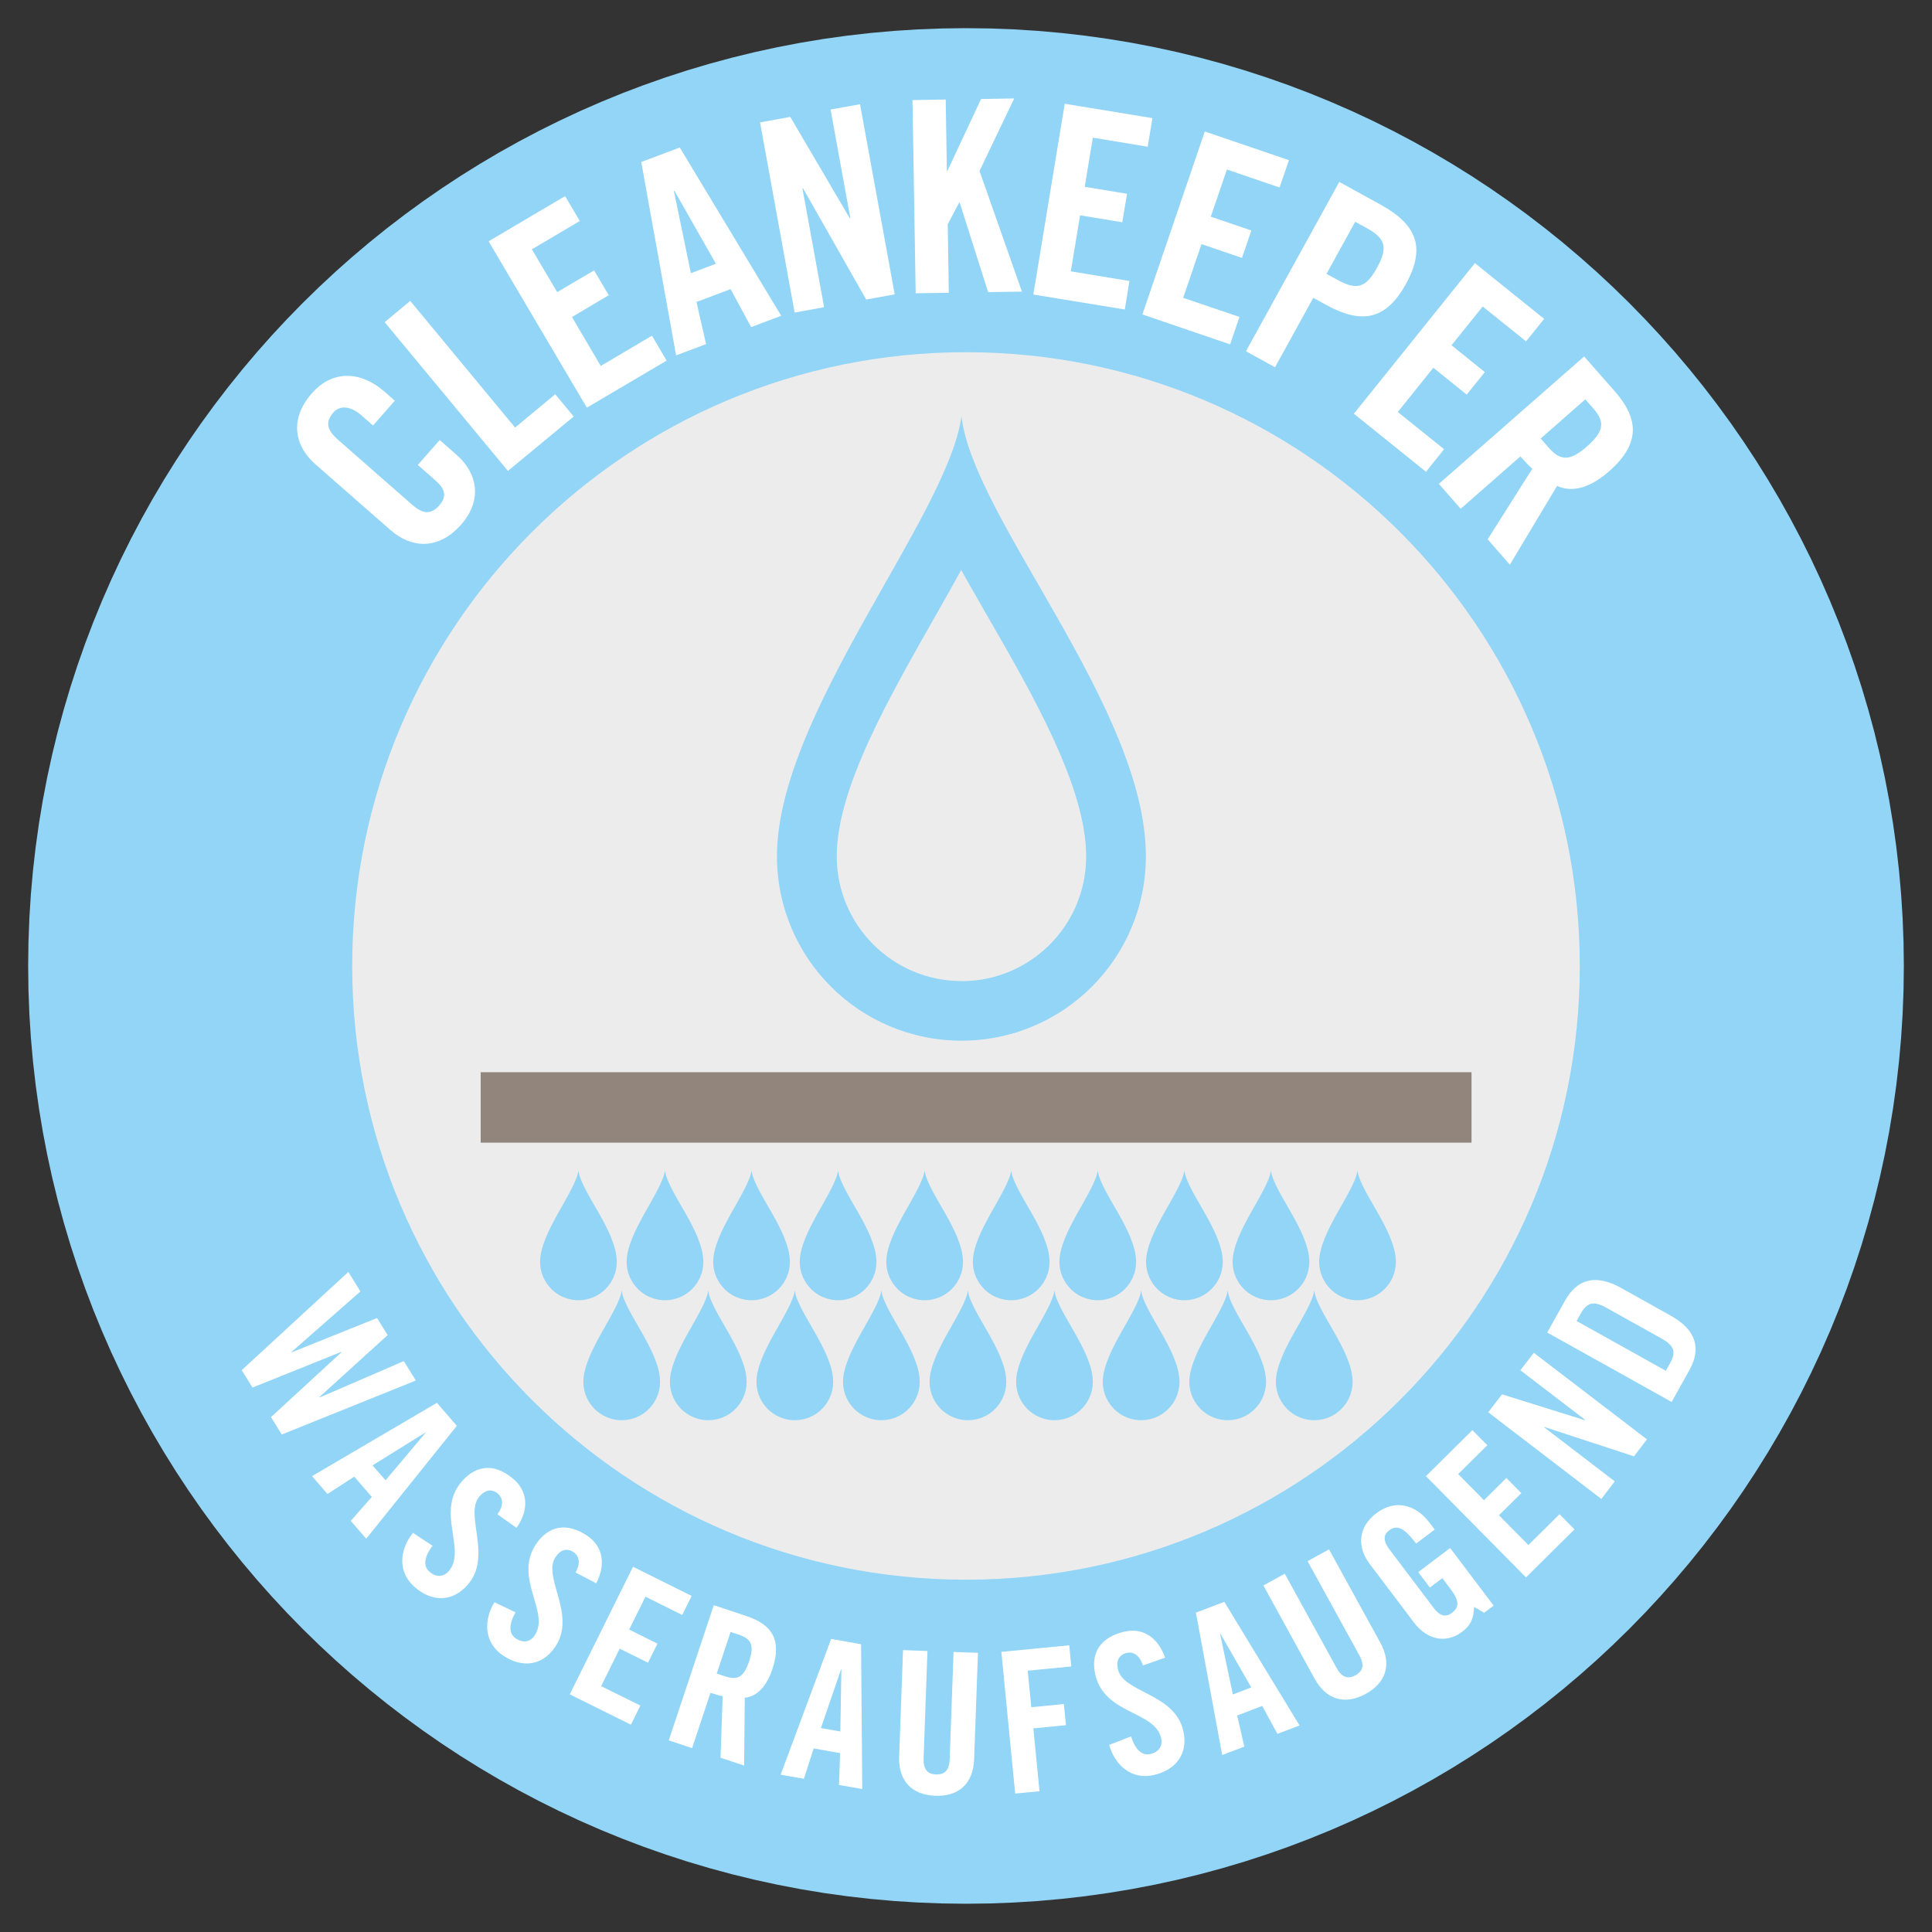
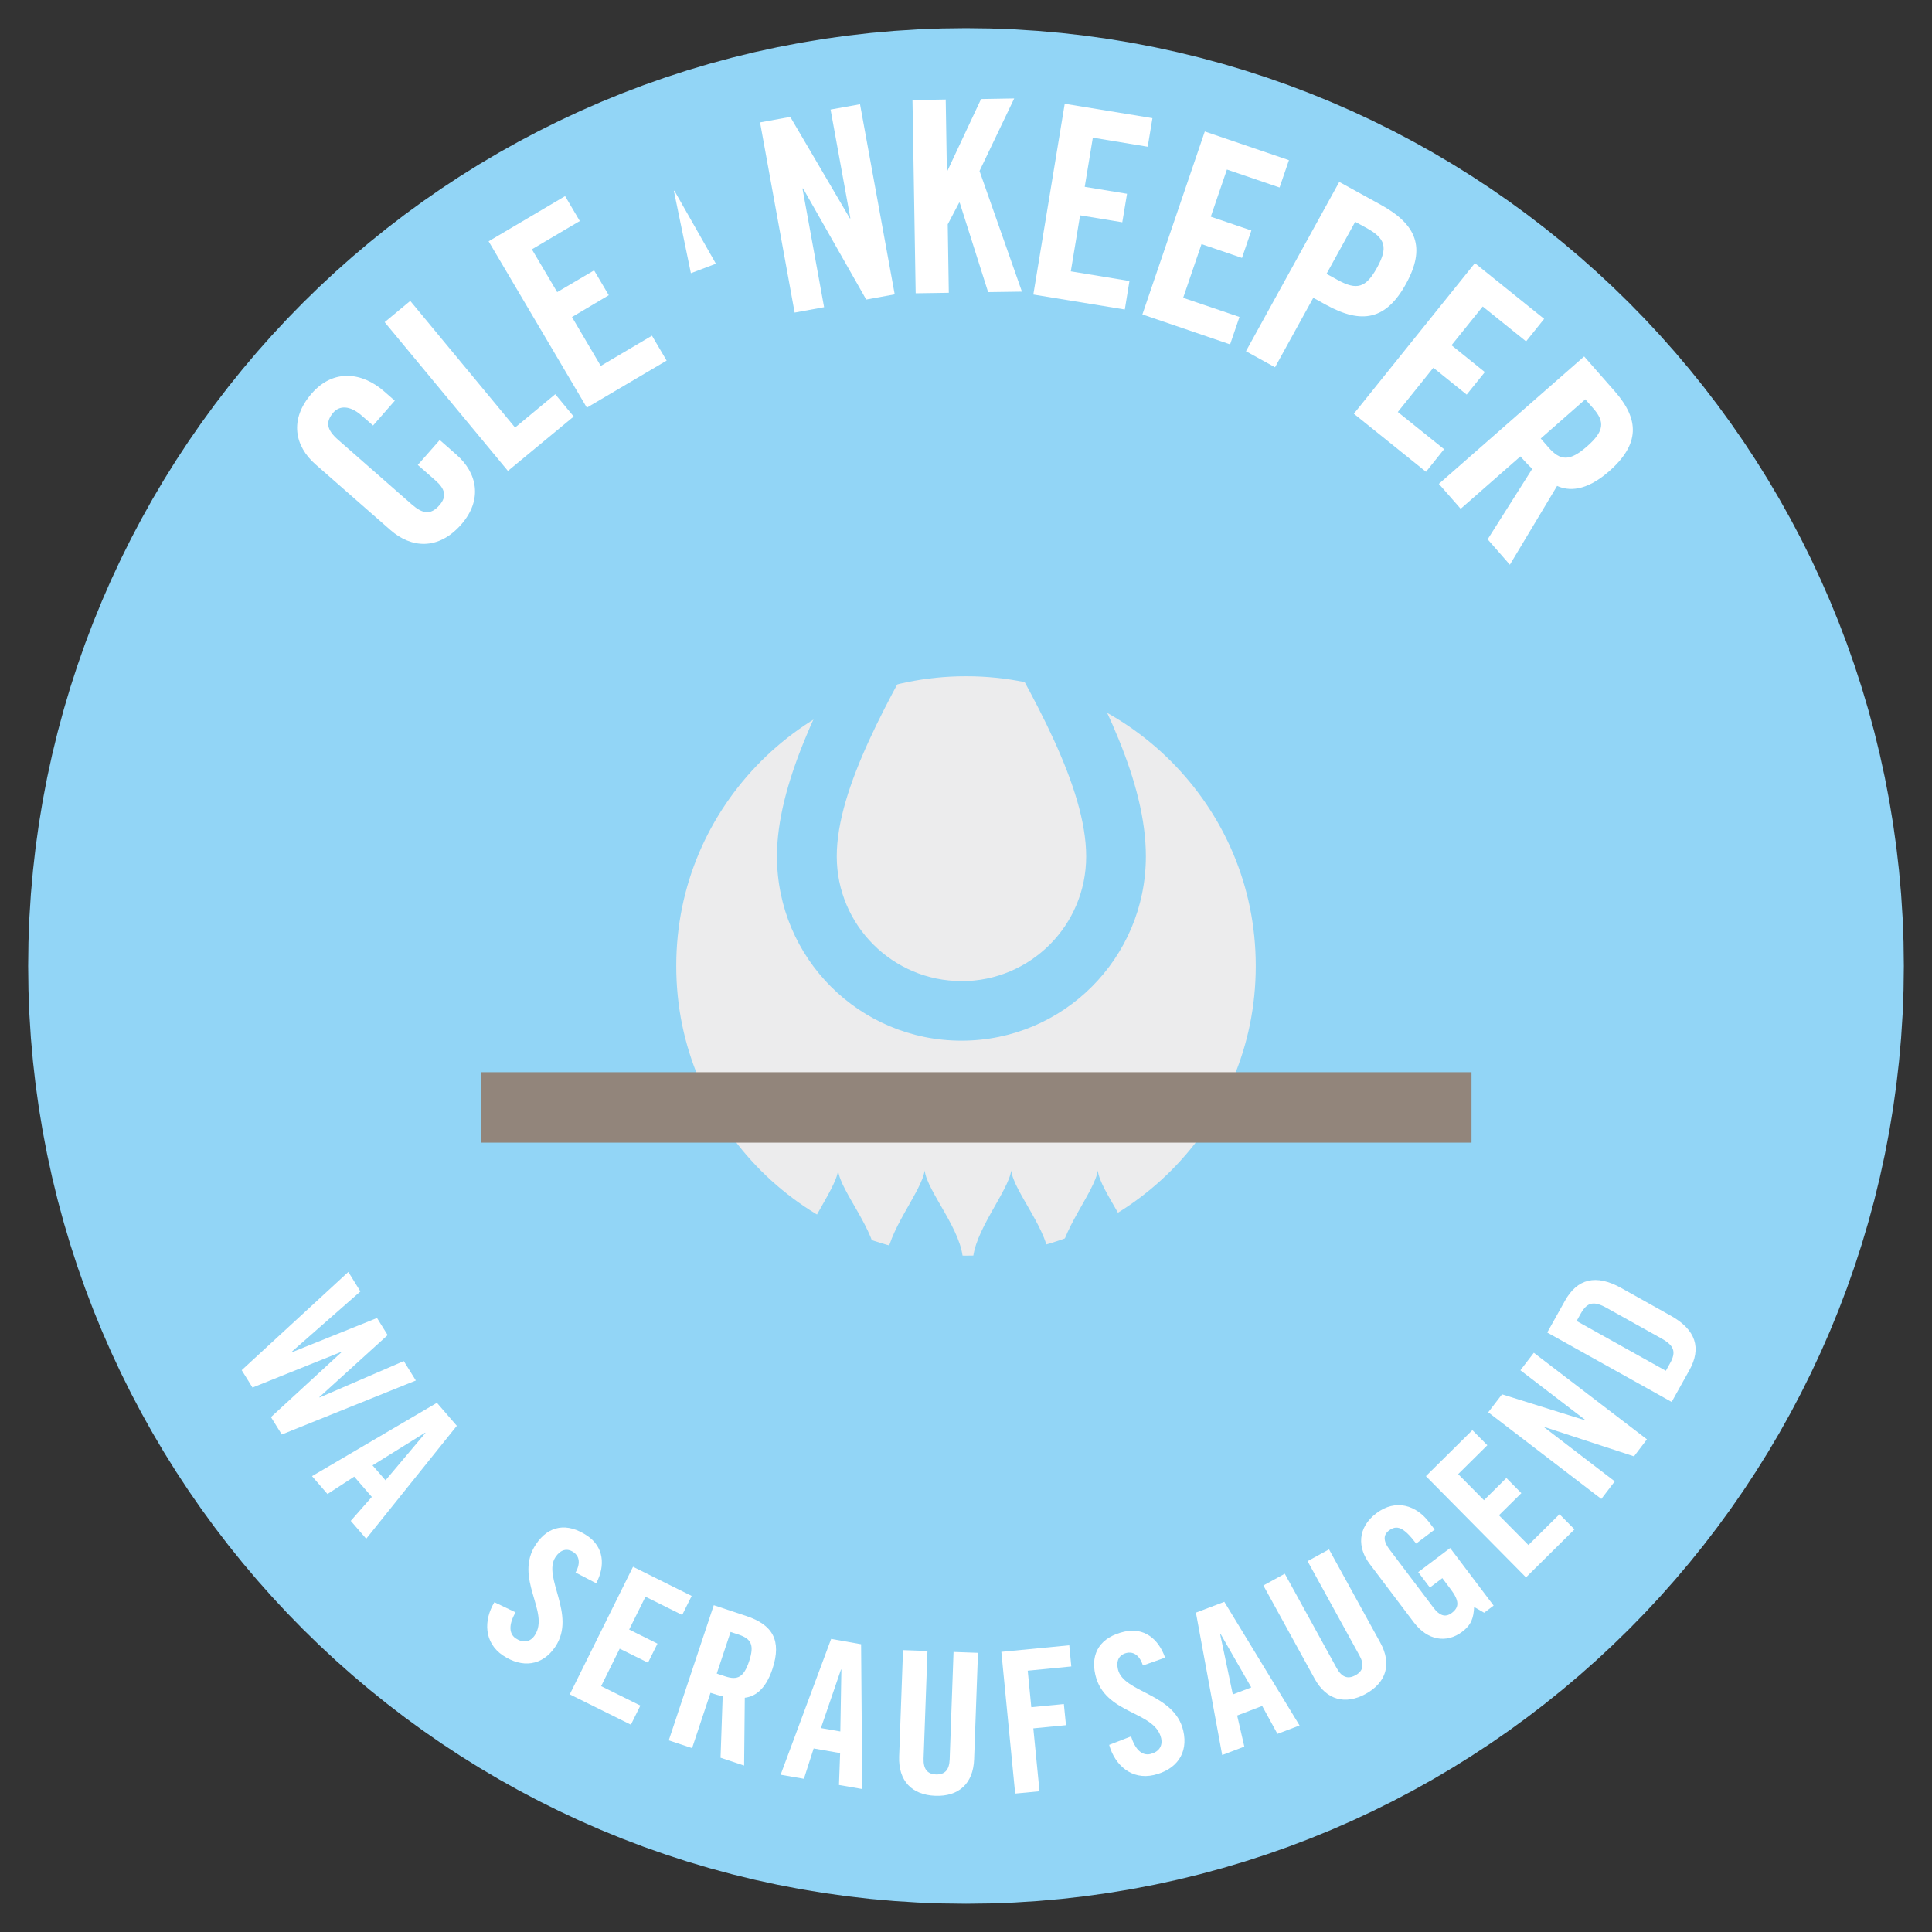
<svg xmlns="http://www.w3.org/2000/svg" id="Ebene_1" viewBox="0 0 200 200">
  <rect x="0" y="0" width="200" height="200" fill="#333333" stroke="none" />
  <defs>
    <style>.cls-1,.cls-2,.cls-3,.cls-4{stroke-width:0px;}.cls-1,.cls-5,.cls-6{fill:none;}.cls-2{fill:#92d5f6;}.cls-7{clip-path:url(#clippath-1);}.cls-3{fill:#fff;}.cls-8{clip-path:url(#clippath);}.cls-4{fill:#ececed;}.cls-5{stroke:#92857b;stroke-miterlimit:10;stroke-width:7.29px;}.cls-6{stroke:#92d5f6;stroke-width:67.09px;}</style>
    <clipPath id="clippath">
      <rect class="cls-1" width="200" height="200" />
    </clipPath>
    <clipPath id="clippath-1">
      <rect class="cls-1" x="-9.35" y="-9.83" width="219.11" height="219.12" />
    </clipPath>
  </defs>
  <g class="cls-8">
    <g class="cls-7">
      <path class="cls-4" d="M100,36.46c-35.09,0-63.54,28.45-63.54,63.54s28.45,63.53,63.54,63.53,63.54-28.45,63.54-63.53-28.45-63.54-63.54-63.54" />
      <path class="cls-6" d="M100,36.46c-35.09,0-63.54,28.45-63.54,63.54s28.45,63.53,63.54,63.53,63.54-28.45,63.54-63.53-28.45-63.54-63.54-63.54Z" />
-       <path class="cls-4" d="M100,36.46c-35.09,0-63.54,28.45-63.54,63.54s28.45,63.53,63.54,63.53,63.54-28.45,63.54-63.53-28.45-63.54-63.54-63.54" />
      <path class="cls-3" d="M38.61,44.04l-1.17-1.02c-1.27-1.11-2.32-1-2.91-.34-.91,1.04-.66,1.85.46,2.84l7.63,6.69c1.13.99,1.96,1.13,2.87.09.82-.94.55-1.73-.43-2.58l-1.81-1.59,2.27-2.58,1.73,1.52c2.13,1.86,2.76,4.63.5,7.22-2.38,2.71-5.2,2.45-7.33.58l-7.76-6.8c-2.13-1.86-2.76-4.63-.39-7.34,2.26-2.59,5.24-2.19,7.49-.22l1.11.97-2.27,2.59Z" />
      <polygon class="cls-3" points="52.58 48.75 39.82 33.35 42.47 31.15 53.32 44.26 57.48 40.81 59.39 43.12 52.58 48.75" />
      <polygon class="cls-3" points="60.75 42.2 50.58 24.98 58.5 20.3 60.02 22.88 55.06 25.81 57.68 30.24 61.5 27.99 63.02 30.56 59.21 32.82 62.19 37.88 67.49 34.75 69.01 37.33 60.75 42.2" />
-       <path class="cls-3" d="M73.1,35.62l-3.11,1.17-3.61-20.02,3.99-1.5,10.5,17.42-3.11,1.17-2.13-3.93-3.53,1.33.99,4.36ZM71.52,28.28l2.59-.98-4.3-7.56-.05.02,1.76,8.52Z" />
+       <path class="cls-3" d="M73.1,35.62ZM71.52,28.28l2.59-.98-4.3-7.56-.05.02,1.76,8.52Z" />
      <polygon class="cls-3" points="82.26 32.36 78.68 12.67 81.81 12.1 87.98 22.61 88.03 22.6 85.98 11.34 89.03 10.79 92.62 30.47 89.67 31.01 83.13 19.5 83.07 19.51 85.31 31.8 82.26 32.36" />
      <polygon class="cls-3" points="94.79 30.36 94.46 10.36 97.9 10.3 98.02 17.7 98.07 17.7 101.56 10.25 104.99 10.19 101.4 17.7 105.79 30.19 102.29 30.24 99.35 20.98 99.29 20.98 98.11 23.22 98.22 30.31 94.79 30.36" />
      <polygon class="cls-3" points="106.97 30.49 110.22 10.74 119.3 12.23 118.81 15.19 113.13 14.25 112.29 19.34 116.67 20.06 116.18 23.01 111.81 22.29 110.85 28.09 116.92 29.09 116.44 32.04 106.97 30.49" />
      <polygon class="cls-3" points="118.26 32.55 124.72 13.61 133.43 16.58 132.46 19.41 127.01 17.55 125.34 22.43 129.54 23.86 128.57 26.7 124.38 25.27 122.48 30.83 128.31 32.81 127.34 35.65 118.26 32.55" />
      <path class="cls-3" d="M128.98,36.36l9.66-17.53,4.32,2.38c3.71,2.05,4.65,4.43,2.59,8.17-2.06,3.74-4.57,4.22-8.29,2.17l-1.31-.72-3.96,7.19-3.01-1.66ZM137.32,28.35l1.17.64c1.97,1.08,2.91.81,4.06-1.28,1.15-2.09.88-3.03-1.09-4.11l-1.17-.64-2.97,5.39Z" />
      <polygon class="cls-3" points="140.15 42.83 152.68 27.24 159.85 33.01 157.98 35.34 153.49 31.73 150.26 35.74 153.71 38.52 151.83 40.85 148.38 38.07 144.7 42.65 149.49 46.5 147.62 48.84 140.15 42.83" />
      <path class="cls-3" d="M151.21,52.67l-2.26-2.58,15.04-13.19,3.18,3.62c2.54,2.9,2.61,5.45-.6,8.27-2.42,2.12-4.22,2.04-5.38,1.51l-4.89,8.16-2.3-2.63,4.62-7.3c-.33-.3-.83-.82-1.23-1.28l-6.17,5.41ZM159.5,45.4l.8.92c1.23,1.4,2.2,1.46,3.99-.11,1.79-1.57,1.86-2.55.63-3.95l-.81-.92-4.62,4.06Z" />
      <polygon class="cls-3" points="39.03 136.44 40.13 138.21 33.06 144.63 33.08 144.67 41.8 140.9 43.05 142.91 29.17 148.5 28.05 146.7 35.34 139.99 35.32 139.95 26.14 143.64 25.02 141.84 36.06 131.67 37.31 133.69 30.16 139.97 30.18 140 39.03 136.44" />
      <path class="cls-3" d="M33.9,154.66l-1.6-1.85,12.93-7.59,2.06,2.38-9.38,11.69-1.6-1.85,2.18-2.48-1.82-2.1-2.77,1.8ZM38.57,151.7l1.34,1.54,4.13-4.9-.03-.03-5.44,3.38Z" />
-       <path class="cls-3" d="M51.49,156.76c.76-1.02.5-1.74.07-2.12-.61-.54-1.3-.44-1.91.25-1.66,1.88,1.39,6.19-1.26,9.19-1.61,1.82-3.72,1.75-5.5.18-1.76-1.56-1.52-3.86-.14-5.58l2.03,1.34c-.91,1.18-.96,2.13-.34,2.67.66.58,1.41.62,2-.03,1.93-2.19-1.4-6.18,1.4-9.34,1.56-1.76,3.5-1.81,5.37-.16,1.54,1.37,1.47,3.3.26,5l-1.98-1.4Z" />
      <path class="cls-3" d="M59.58,162.79c.62-1.11.27-1.79-.21-2.11-.68-.46-1.35-.26-1.86.5-1.4,2.09,2.2,5.95-.02,9.28-1.35,2.02-3.46,2.23-5.43.91-1.95-1.31-2.02-3.62-.88-5.51l2.19,1.05c-.75,1.3-.66,2.23.01,2.69.73.49,1.48.43,1.97-.3,1.63-2.43-2.22-5.93.14-9.45,1.31-1.95,3.23-2.26,5.3-.87,1.71,1.15,1.9,3.07.93,4.92l-2.15-1.12Z" />
      <polygon class="cls-3" points="58.98 175.4 65.53 162.19 71.6 165.21 70.62 167.18 66.82 165.29 65.13 168.69 68.06 170.15 67.08 172.12 64.15 170.67 62.23 174.55 66.29 176.56 65.31 178.54 58.98 175.4" />
      <path class="cls-3" d="M71.63,180.96l-2.4-.8,4.66-13.99,3.37,1.12c2.7.9,3.69,2.5,2.7,5.49-.75,2.25-1.93,2.87-2.86,2.97l-.07,7.02-2.44-.81.22-6.36c-.32-.07-.83-.21-1.26-.36l-1.91,5.74ZM74.2,173.25l.85.28c1.3.43,1.94.11,2.5-1.56.55-1.67.23-2.31-1.07-2.75l-.85-.28-1.43,4.3Z" />
      <path class="cls-3" d="M83.22,184.14l-2.41-.42,5.23-14.06,3.1.55.12,14.99-2.41-.42.12-3.3-2.74-.48-1.01,3.14ZM84.98,178.89l2.01.35.11-6.41h-.04s-2.08,6.06-2.08,6.06Z" />
      <path class="cls-3" d="M93.48,170.82l2.53.09-.4,11.12c-.04,1.08.37,1.63,1.29,1.66.92.03,1.37-.48,1.41-1.56l.4-11.12,2.53.09-.4,11.02c-.09,2.53-1.61,3.87-4.02,3.78-2.41-.09-3.83-1.53-3.74-4.06l.4-11.02Z" />
      <polygon class="cls-3" points="105.09 185.67 103.66 171 110.69 170.32 110.9 172.51 106.39 172.95 106.76 176.73 110.13 176.4 110.35 178.59 106.97 178.92 107.61 185.43 105.09 185.67" />
      <path class="cls-3" d="M118.31,172.4c-.39-1.21-1.13-1.42-1.68-1.29-.79.19-1.11.81-.9,1.7.57,2.45,5.85,2.45,6.76,6.35.55,2.37-.74,4.05-3.04,4.59-2.29.53-4.03-.99-4.63-3.12l2.27-.88c.44,1.43,1.18,2.01,1.98,1.83.85-.2,1.32-.79,1.13-1.65-.66-2.84-5.85-2.43-6.81-6.55-.53-2.29.56-3.91,2.99-4.47,2.01-.47,3.54.71,4.23,2.69l-2.29.81Z" />
      <path class="cls-3" d="M128.81,180.81l-2.29.87-2.72-14.74,2.94-1.12,7.79,12.8-2.29.87-1.58-2.89-2.59.99.74,3.21ZM127.62,175.41l1.91-.73-3.19-5.56h-.04s1.32,6.28,1.32,6.28Z" />
      <path class="cls-3" d="M130.78,164.13l2.22-1.22,5.36,9.75c.52.95,1.15,1.21,1.96.76.81-.44.93-1.11.4-2.06l-5.36-9.75,2.22-1.22,5.31,9.66c1.22,2.22.6,4.14-1.51,5.3-2.11,1.16-4.07.65-5.29-1.57l-5.31-9.66Z" />
      <path class="cls-3" d="M146.81,162.75l3.31-2.5,4.5,5.96-.98.74-1.04-.6c-.06,1.17-.3,1.87-1.25,2.58-1.6,1.2-3.56.9-4.98-.97l-4.58-6.06c-1.26-1.66-1.3-3.75.69-5.25,2.02-1.53,4.14-.82,5.47.94l.57.75-1.92,1.45c-1.33-1.76-2.03-1.94-2.83-1.34-.49.37-.68.97.08,1.96l4.56,6.04c.57.75,1.18,1.05,1.88.52.81-.61.76-1.29-.12-2.46l-.86-1.14-1.29.97-1.21-1.6Z" />
      <polygon class="cls-3" points="157.97 163.29 147.61 152.81 152.42 148.05 153.97 149.61 150.95 152.6 153.62 155.3 155.94 153 157.49 154.57 155.17 156.86 158.22 159.94 161.44 156.75 162.99 158.32 157.97 163.29" />
      <polygon class="cls-3" points="165.77 155.17 154.06 146.2 155.49 144.34 164.06 147.02 164.09 146.98 157.39 141.85 158.78 140.04 170.49 149 169.15 150.76 159.87 147.72 159.85 147.75 167.16 153.35 165.77 155.17" />
      <path class="cls-3" d="M160.17,137.94l1.83-3.28c1.27-2.28,3.2-2.8,5.84-1.32l5.1,2.85c2.64,1.47,3.21,3.38,1.94,5.66l-1.83,3.28-12.87-7.18ZM172.45,141.9l.43-.77c.66-1.18.44-1.84-.92-2.59l-5.63-3.14c-1.36-.76-2.03-.59-2.69.58l-.43.77,9.23,5.15Z" />
      <path class="cls-2" d="M99.53,43.1c-1.4,10.35-19.1,30.84-19.1,45.54,0,10.55,8.55,19.09,19.1,19.09s19.09-8.55,19.09-19.09c0-15.35-17.86-34.94-19.09-45.54M99.53,101.56c-7.12,0-12.91-5.79-12.91-12.91s5.5-16.57,10.35-25.13c.88-1.55,1.73-3.05,2.53-4.51.84,1.49,1.72,3.03,2.63,4.61,4.83,8.38,10.31,17.88,10.31,25.04s-5.79,12.91-12.91,12.91" />
      <path class="cls-2" d="M59.88,121.17c-.29,2.15-3.97,6.41-3.97,9.46,0,2.19,1.78,3.97,3.97,3.97s3.97-1.78,3.97-3.97c0-3.19-3.71-7.26-3.97-9.46" />
      <path class="cls-2" d="M68.84,121.17c-.29,2.15-3.97,6.41-3.97,9.46,0,2.19,1.78,3.97,3.97,3.97s3.97-1.78,3.97-3.97c0-3.19-3.71-7.26-3.97-9.46" />
      <path class="cls-2" d="M77.8,121.17c-.29,2.15-3.97,6.41-3.97,9.46,0,2.19,1.78,3.97,3.97,3.97s3.97-1.78,3.97-3.97c0-3.19-3.71-7.26-3.97-9.46" />
      <path class="cls-2" d="M86.76,121.17c-.29,2.15-3.97,6.41-3.97,9.46,0,2.19,1.78,3.97,3.97,3.97s3.97-1.78,3.97-3.97c0-3.19-3.71-7.26-3.97-9.46" />
      <path class="cls-2" d="M95.72,121.17c-.29,2.15-3.97,6.41-3.97,9.46,0,2.19,1.78,3.97,3.97,3.97s3.97-1.78,3.97-3.97c0-3.19-3.71-7.26-3.97-9.46" />
      <path class="cls-2" d="M104.68,121.17c-.29,2.15-3.97,6.41-3.97,9.46,0,2.19,1.78,3.97,3.97,3.97s3.97-1.78,3.97-3.97c0-3.19-3.71-7.26-3.97-9.46" />
      <path class="cls-2" d="M113.64,121.17c-.29,2.15-3.97,6.41-3.97,9.46,0,2.19,1.78,3.97,3.97,3.97s3.97-1.78,3.97-3.97c0-3.19-3.71-7.26-3.97-9.46" />
      <path class="cls-2" d="M122.61,121.17c-.29,2.15-3.97,6.41-3.97,9.46,0,2.19,1.78,3.97,3.97,3.97s3.97-1.78,3.97-3.97c0-3.19-3.71-7.26-3.97-9.46" />
      <path class="cls-2" d="M131.57,121.17c-.29,2.15-3.97,6.41-3.97,9.46,0,2.19,1.78,3.97,3.97,3.97s3.97-1.78,3.97-3.97c0-3.19-3.71-7.26-3.97-9.46" />
      <path class="cls-2" d="M140.53,121.17c-.29,2.15-3.97,6.41-3.97,9.46,0,2.19,1.78,3.97,3.97,3.97s3.97-1.78,3.97-3.97c0-3.19-3.71-7.26-3.97-9.46" />
      <path class="cls-2" d="M64.36,133.59c-.29,2.15-3.97,6.41-3.97,9.46,0,2.19,1.78,3.97,3.97,3.97s3.97-1.78,3.97-3.97c0-3.19-3.71-7.26-3.97-9.46" />
      <path class="cls-2" d="M73.32,133.59c-.29,2.15-3.97,6.41-3.97,9.46,0,2.19,1.78,3.97,3.97,3.97s3.97-1.78,3.97-3.97c0-3.19-3.71-7.26-3.97-9.46" />
      <path class="cls-2" d="M82.28,133.59c-.29,2.15-3.97,6.41-3.97,9.46,0,2.19,1.78,3.97,3.97,3.97s3.97-1.78,3.97-3.97c0-3.19-3.71-7.26-3.97-9.46" />
      <path class="cls-2" d="M91.24,133.59c-.29,2.15-3.97,6.41-3.97,9.46,0,2.19,1.78,3.97,3.97,3.97s3.97-1.78,3.97-3.97c0-3.19-3.71-7.26-3.97-9.46" />
      <path class="cls-2" d="M100.2,133.59c-.29,2.15-3.97,6.41-3.97,9.46,0,2.19,1.78,3.97,3.97,3.97s3.97-1.78,3.97-3.97c0-3.19-3.71-7.26-3.97-9.46" />
      <path class="cls-2" d="M109.16,133.59c-.29,2.15-3.97,6.41-3.97,9.46,0,2.19,1.78,3.97,3.97,3.97s3.97-1.78,3.97-3.97c0-3.19-3.71-7.26-3.97-9.46" />
      <path class="cls-2" d="M118.13,133.59c-.29,2.15-3.97,6.41-3.97,9.46,0,2.19,1.78,3.97,3.97,3.97s3.97-1.78,3.97-3.97c0-3.19-3.71-7.26-3.97-9.46" />
      <path class="cls-2" d="M127.09,133.59c-.29,2.15-3.97,6.41-3.97,9.46,0,2.19,1.78,3.97,3.97,3.97s3.97-1.78,3.97-3.97c0-3.19-3.71-7.26-3.97-9.46" />
      <path class="cls-2" d="M136.05,133.59c-.29,2.15-3.97,6.41-3.97,9.46,0,2.19,1.78,3.97,3.97,3.97s3.97-1.78,3.97-3.97c0-3.19-3.71-7.26-3.97-9.46" />
      <line class="cls-5" x1="49.76" y1="114.64" x2="152.33" y2="114.64" />
    </g>
  </g>
</svg>